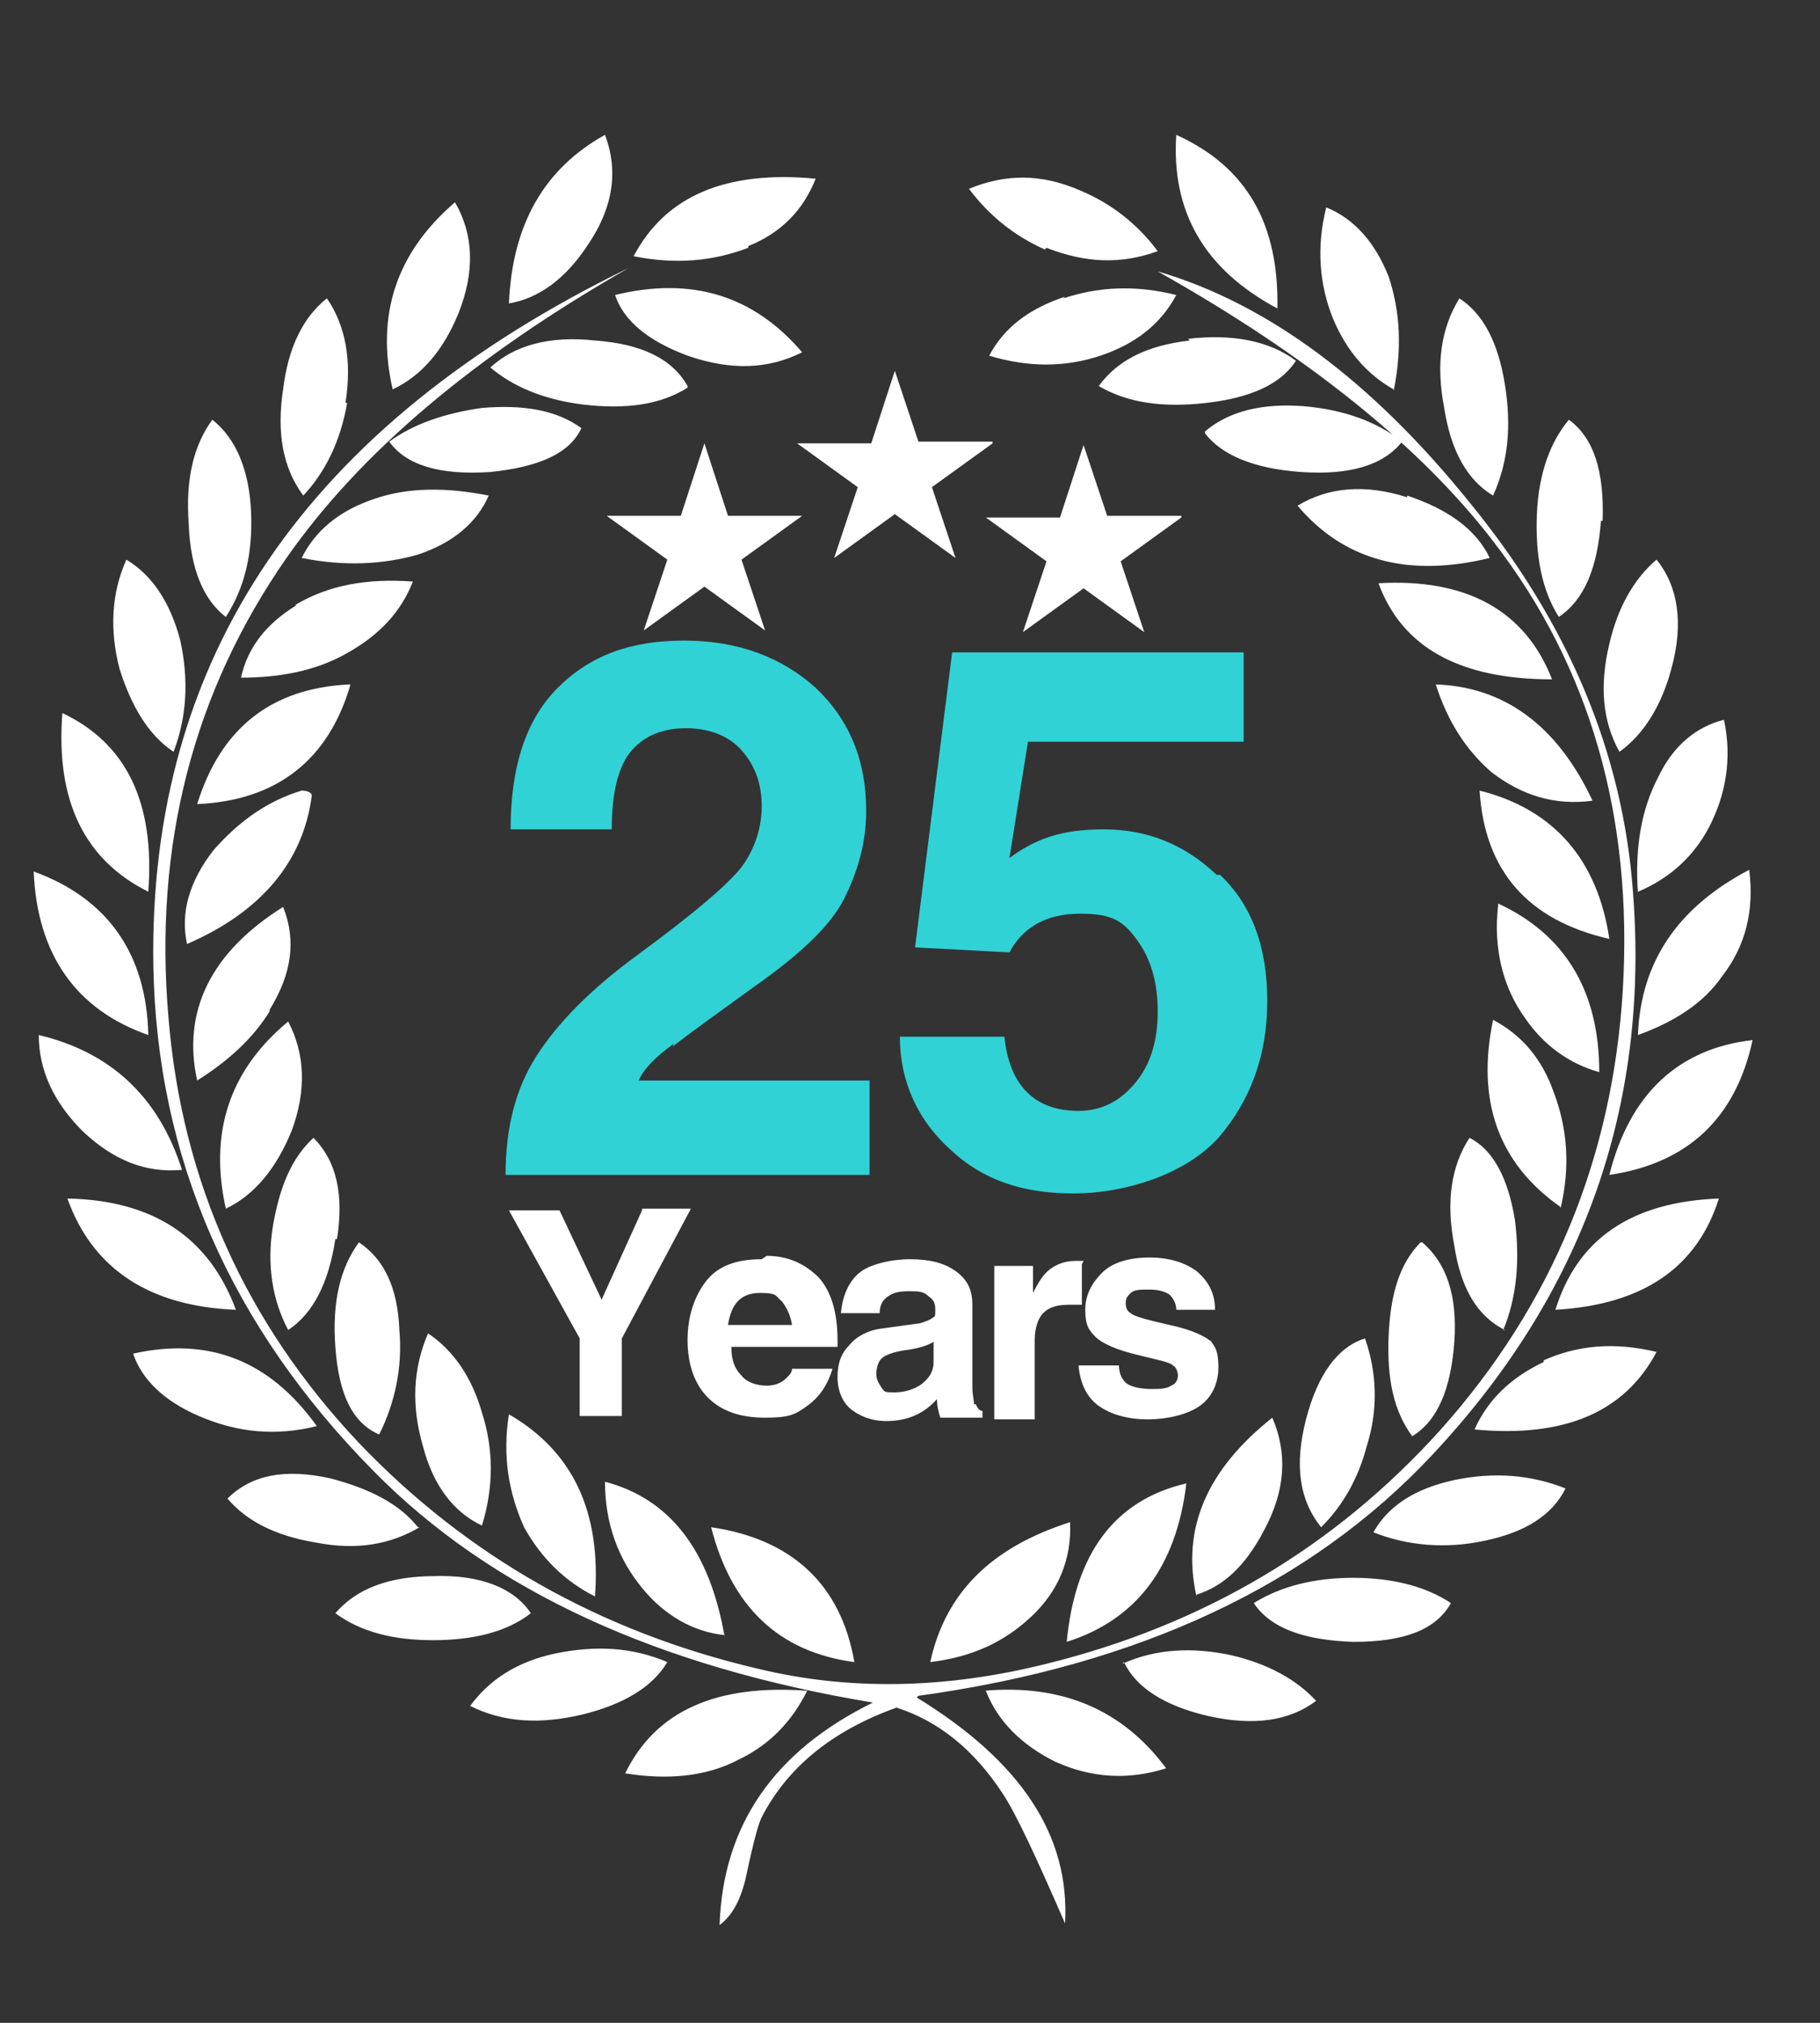
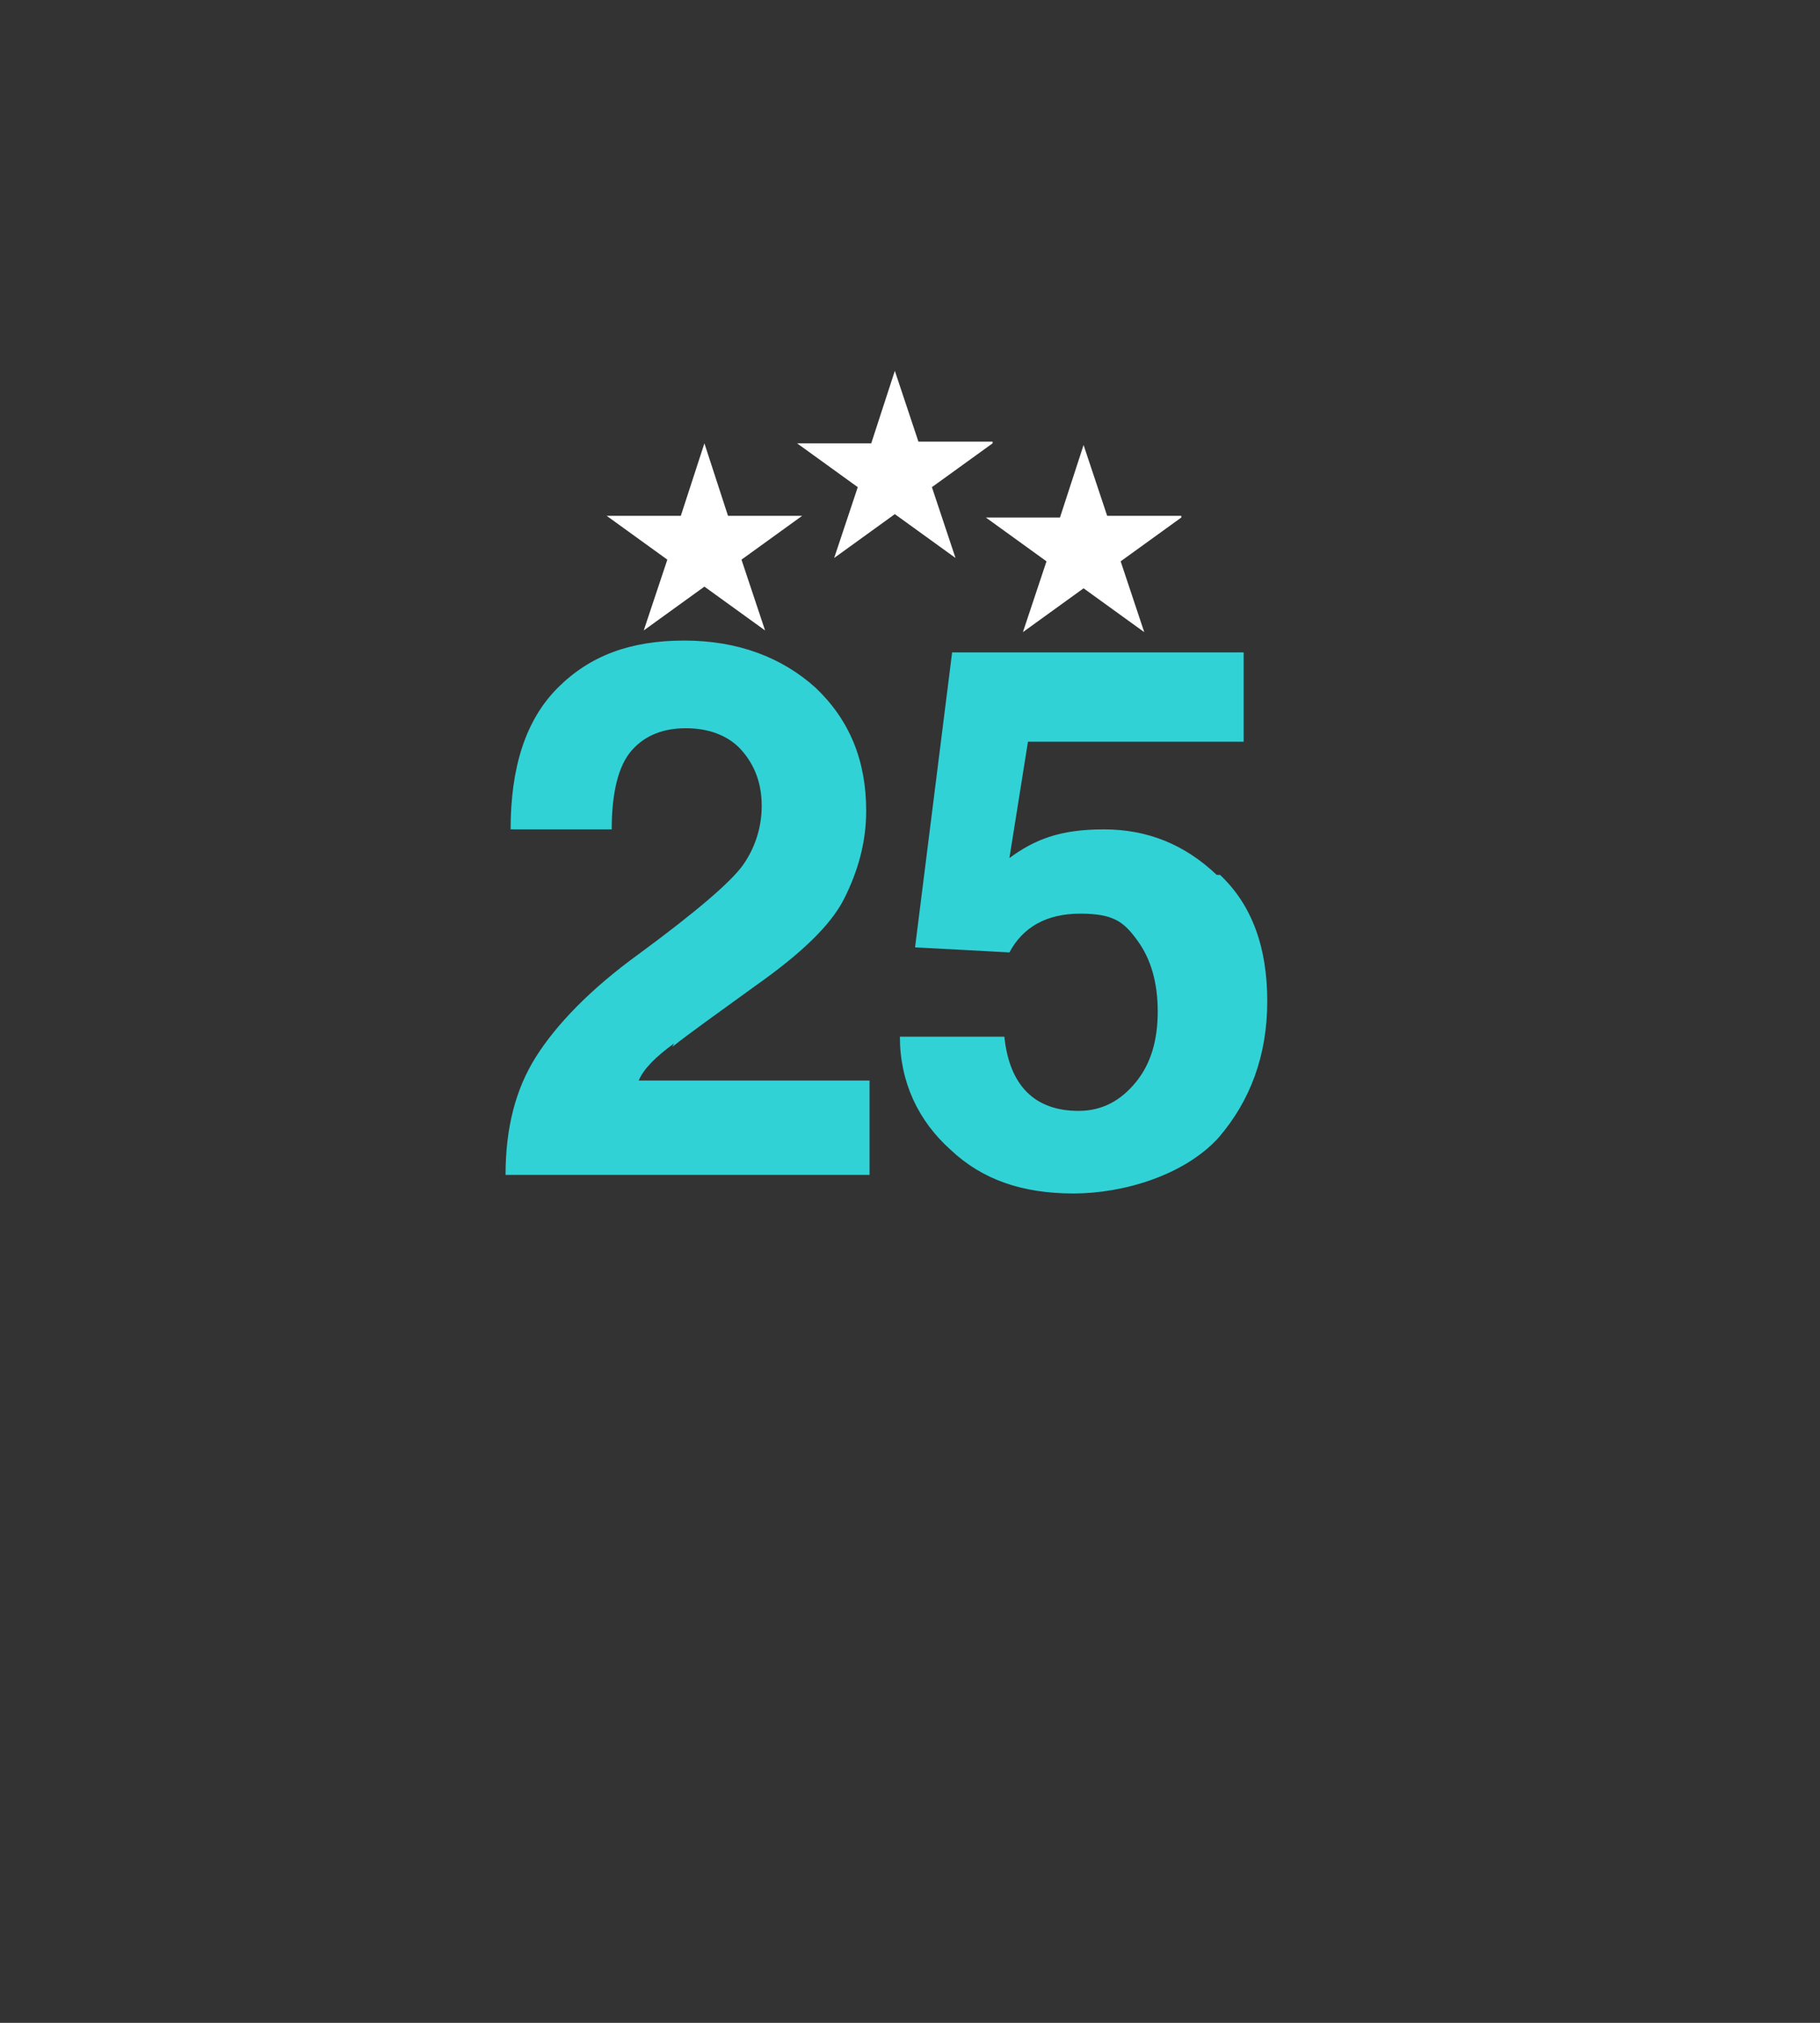
<svg xmlns="http://www.w3.org/2000/svg" version="1.1" viewBox="0 0 108 120">
  <rect x="0" y="0" width="108" height="120" fill="#333333" stroke="none" />
  <defs>
    <style>
      .cls-1 {
        fill: #fff;
      }

      .cls-2 {
        fill: #30d2d6;
      }
    </style>
  </defs>
  <g>
    <g id="Group_1">
      <g id="_x32_5">
        <path class="cls-2" d="M39.9,62.1c1-.8,2.7-2,4.9-3.6,2.7-1.9,4.5-3.6,5.3-5.2.8-1.6,1.3-3.3,1.3-5.2,0-3-1-5.4-3-7.3-2-1.8-4.6-2.8-7.8-2.8s-5.6.9-7.5,2.8c-1.9,1.9-2.8,4.7-2.8,8.4h6c0-2.2.4-3.8,1.2-4.7.8-.9,1.9-1.3,3.2-1.3s2.5.4,3.3,1.3,1.2,2,1.2,3.3-.4,2.5-1.1,3.5c-.7,1-2.8,2.8-6.2,5.3-2.9,2.1-4.9,4.2-6.1,6.1-1.2,1.9-1.8,4.2-1.8,7h21.6v-5.6h-13.7c.3-.7,1-1.4,2.1-2.2ZM72.2,51.9c-1.9-1.8-4.1-2.7-6.7-2.7s-4.1.6-5.6,1.7l1.1-6.9h12.8v-5.3h-17.3l-2.2,17.5,5.6.3c.8-1.5,2.2-2.3,4.2-2.3s2.6.5,3.4,1.6c.8,1.1,1.2,2.5,1.2,4.2s-.4,3.1-1.3,4.2c-.9,1.1-2,1.7-3.4,1.7-2.6,0-4.1-1.5-4.4-4.4h-6.2c0,2.7,1.1,5,3,6.7,1.9,1.8,4.3,2.6,7.3,2.6s6.6-1.1,8.6-3.3c1.9-2.2,2.9-4.9,2.9-8.1s-.9-5.7-2.8-7.5Z" />
      </g>
      <g id="Years">
-         <path class="cls-1" d="M38.1,71.8l-2.4,5.3-2.5-5.3h-3l4.2,7.6v4.6h2.5v-4.6l4.1-7.7h-2.9ZM45.2,74.7c-1.5,0-2.6.4-3.3,1.3-.7.9-1.1,2.1-1.1,3.5s.4,2.6,1.2,3.4c.8.8,1.9,1.2,3.4,1.2s1.8-.2,2.5-.7c.7-.5,1.2-1.2,1.5-2.2h-2.4c0,.3-.3.5-.5.7-.3.2-.6.3-1,.3-.6,0-1.2-.2-1.5-.6-.4-.4-.6-.9-.6-1.7h6.3v-.4c0-1.7-.4-2.9-1.1-3.7-.8-.8-1.8-1.3-3.1-1.3ZM43.2,78.6c.2-1.3.8-1.9,1.9-1.9s.9.2,1.3.5c.3.4.5.8.6,1.4h-3.8ZM57.8,83.3c0-.2-.1-.6-.1-1v-4.9c0-.9-.3-1.5-1-2-.7-.5-1.6-.7-2.7-.7s-2.4.3-3,.8c-.6.5-1,1.3-1.1,2.4h2.3c0-.5.2-.8.5-1,.3-.2.6-.3,1.2-.3s.9,0,1.2.3c.3.2.4.4.4.8s0,.4-.2.5c-.1.1-.4.2-.7.3l-2.2.3c-.9.1-1.6.5-2,1-.5.5-.7,1.1-.7,1.9s.3,1.5.8,1.9,1.2.7,2.1.7c1.2,0,2.2-.4,3-1.3,0,.4.1.8.2,1.1h2.5v-.4c-.2,0-.3-.2-.4-.4ZM55.4,80.8c0,.5-.2.9-.7,1.3-.4.3-1,.5-1.6.5s-.6,0-.8-.3-.3-.5-.3-.8.1-.7.3-.9c.2-.2.7-.4,1.4-.5.8-.1,1.4-.3,1.7-.5v1.1ZM64.3,74.8c-.1,0-.3,0-.5,0-.6,0-1.1.2-1.5.5-.4.3-.7.8-1,1.4h0v-1.6h-2.3v9.1h2.4v-4.7c0-.7.2-1.3.5-1.6.4-.4.9-.5,1.6-.5s.6,0,.7,0v-2.4ZM72,79.7c-.4-.4-1.2-.8-2.6-1.1-1.3-.3-2.1-.5-2.3-.7-.2-.1-.3-.3-.3-.6s.1-.4.3-.6c.2-.2.6-.2,1.1-.2s.9.1,1.2.3c.2.2.4.5.4.9h2.3c0-1-.4-1.7-1.1-2.3-.7-.5-1.6-.8-2.8-.8s-2.2.3-2.8.9c-.6.6-1,1.3-1,2.2s.2,1.2.6,1.6c.4.4,1.3.8,2.6,1.1,1.2.3,1.8.4,2,.6.2.1.3.4.3.6s-.1.5-.4.6c-.3.2-.7.2-1.2.2s-1.1-.1-1.4-.3c-.3-.2-.5-.6-.5-1.1h-2.4c.1,1.1.5,1.9,1.2,2.4.7.5,1.7.8,2.9.8s2.4-.3,3.1-.8c.7-.5,1.1-1.3,1.1-2.3s-.2-1.2-.5-1.6Z" />
-       </g>
+         </g>
      <g id="Shape_1">
-         <path class="cls-1" d="M83.5,29.5c-2.5-.8-4.7-.6-6.5.5,2.7,3.2,6.5,4.3,11.4,3.1-.8-1.7-2.5-2.9-4.9-3.7ZM63.3,97.4c4.1-1.3,6.5-4.4,7.1-9.4-4.3,1-6.6,4.2-7.1,9.4ZM71,94.6c1.6-.5,2.9-1.7,4-3.8,1.3-2.4,1.4-4.6.5-6.7-3.9,3.1-5.4,6.6-4.5,10.6ZM70.6,20.2c-2.6.3-4.3,1.2-5.4,2.7,1.7,1,3.8,1.3,6.4,1,2.6-.3,4.4-1.1,5.3-2.5-1.6-1.2-3.8-1.6-6.4-1.3ZM63.2,17.6c-2.1.7-3.6,1.8-4.5,3.5,2.3.7,4.5.7,6.6,0,2.1-.7,3.6-1.9,4.5-3.6-2.4-.6-4.6-.5-6.7.2ZM77.5,84.2c-.7,2.7-.4,4.8.9,6.4,1.3-1.3,2.2-2.9,2.7-4.8.7-2.2.6-4.4-.1-6.4-1.6.5-2.8,2.1-3.5,4.8ZM20.8,40.6c-4.7.2-7.7,2.6-9.1,7.1,4.7-.2,7.8-2.6,9.1-7.1ZM81.8,34.6c1.4,3.8,4.8,5.7,10.3,5.7-1.6-4.1-5.1-6-10.3-5.7ZM16,59.9c1.3-2.1,1.6-4.1.8-6.1-4.3,2.7-6,6.2-5.1,10.3,1.9-1.2,3.3-2.5,4.3-4.1ZM17.3,67.1c.9-2.4.8-4.6-.2-6.5-3.5,2.9-4.7,6.6-3.7,11.1,1.7-.8,3-2.4,3.9-4.6ZM63.5,90.3c-4.7,1.5-7.4,4.2-8.3,8.3,2.5-.3,4.4-1.2,6-2.7,1.6-1.5,2.4-3.4,2.3-5.6ZM11.1,56c4.4-1.9,6.9-4.9,7.4-8.8,0-.2-.3-.3-.6-.3-2,.6-3.7,1.8-5.2,3.5-1.5,1.9-2,3.8-1.6,5.6ZM22.2,29.6c-2.1.7-3.5,1.9-4.3,3.5,2.5.5,4.8.4,6.9-.2,2.1-.7,3.5-1.9,4.2-3.5-2.5-.5-4.8-.5-6.8.2ZM25.4,79.1c-.9,2.1-1,4.3-.3,6.7.6,2.3,1.8,3.9,3.5,4.7.7-2.3.7-4.5,0-6.7-.6-2.1-1.7-3.7-3.2-4.7ZM82.7,23.2c.5-2.5.4-4.7-.3-6.8-.8-2-2-3.4-3.7-4.1-.6,2.4-.4,4.6.4,6.6.8,1.9,2,3.3,3.6,4.2ZM96.1,44.6c1.4-1,2.5-2.7,3.1-5,.7-2.6.4-4.8-.9-6.4-1.3,1.1-2.3,2.8-2.8,5-.6,2.5-.4,4.6.6,6.4ZM95.1,30.9c.1-2.9-.5-4.9-2-6-1.1,1.3-1.8,3.2-1.9,5.6-.1,2.5.3,4.5,1.3,6.1,1.5-1,2.3-2.9,2.5-5.7ZM88.6,29.4c.9-2,1.1-4.1.7-6.6-.4-2.5-1.3-4.2-2.7-5.1-1.1,1.8-1.4,3.9-.9,6.5.4,2.6,1.4,4.3,2.9,5.2ZM97.2,52.9c1.9-.8,3.3-2.1,4.2-3.8,1-1.9,1.4-4.1.9-6.4-1.6.4-3,1.5-3.9,3.4-1,1.9-1.4,4.2-1.2,6.9ZM97.2,61.4c2.2-.8,3.9-1.9,5-3.5,1.4-1.8,1.9-3.9,1.6-6.3-4.2,2.2-6.4,5.4-6.6,9.7ZM95.5,69.7c4.7-.7,7.5-3.4,8.5-8-4.4.5-7.3,3.2-8.5,8ZM20,73.5c.4-2.6,0-4.6-1.4-6-1.3,1.2-2,2.9-2.4,5.2-.4,2.4,0,4.5.9,6.2,1.5-1,2.4-2.8,2.8-5.4ZM88.9,53.7c-.3,2.6.3,4.9,1.6,6.7,1.1,1.6,2.6,2.7,4.4,3.2,0-4.9-2.1-8.2-6-10ZM85.2,40.6c.7,2.2,1.8,3.9,3.3,5.2,1.8,1.4,3.8,2,6,1.7-2.1-4.5-5.3-6.8-9.4-6.9ZM92.6,71.7c.6-2.5.4-4.8-.4-6.9-.7-2-1.9-3.4-3.6-4.3-1,4.8.3,8.5,4,11.1ZM87.8,46.9c.3,4.8,2.9,7.7,7.7,8.8-.7-4.7-3.3-7.7-7.7-8.8ZM75.8,18.3c.1-5-1.8-8.4-6-10.3-.3,4.6,1.7,8,6,10.3ZM62.1,14.7c2.3.9,4.4,1,6.6.2-1.2-1.6-2.7-2.8-4.6-3.6-2.3-1-4.4-1-6.6-.1,1.2,1.6,2.7,2.8,4.5,3.6ZM89.2,78.9c.8-1.9,1-4.1.7-6.5-.4-2.5-1.3-4.2-2.7-4.9-1.1,1.7-1.4,3.8-.9,6.4.4,2.6,1.4,4.2,3,5ZM84.3,73.7c-1.2,1.2-1.8,3-1.9,5.6-.1,2.5.3,4.4,1.4,5.9,1.5-.9,2.3-2.8,2.5-5.6.2-2.8-.5-4.7-1.9-5.9ZM71.5,25.7c1,1.3,2.9,2.1,5.7,2.3,2.9.2,4.9-.4,6-1.8-1.5-1.2-3.5-1.9-5.8-2.1-2.5-.2-4.5.3-5.9,1.5ZM25.8,93.5c-2.8,0-4.7.8-5.9,2.2,1.5,1.1,3.4,1.6,5.8,1.6,2.4,0,4.4-.5,5.8-1.6-1-1.5-3-2.3-5.8-2.2ZM24.8,90.6c-1.1-1.4-2.9-2.3-5.2-2.9-2.7-.6-4.7-.2-6.1,1.2,1.1,1.3,2.8,2.2,5.2,2.6,2.5.5,4.5.1,6.2-.9ZM39.6,98.6c-2.1-.9-4.3-1-6.7-.5-2.3.5-3.9,1.6-5,3.1,2,1,4.2,1.1,6.7.5,2.4-.6,4.1-1.6,5-3.1ZM4,71.1c1.5,4.2,4.9,6.4,10,6.6-1.6-4.3-4.9-6.5-10-6.6ZM18.8,84.6c-2.8-3.9-6.4-5.3-10.9-4.3.5,1.5,1.8,2.8,3.9,3.7,2.3,1,4.6,1.2,7,.6ZM8.8,61.4c-.1-4.8-2.4-8.1-6.8-9.7.2,4.9,2.5,8.2,6.8,9.7ZM47.9,100.3c-5.4-.4-9,1.2-10.8,4.9,2.5.4,4.8.2,6.7-.8,1.9-.9,3.2-2.3,4.1-4.1ZM10.8,69.4c-1.4-4.4-4.3-7-8.5-8,0,2.1.9,4,2.6,5.7,1.8,1.7,3.7,2.5,5.9,2.3ZM91.6,80.8c-1.9.9-3.3,2.2-4.1,4,5.3.5,8.9-1,10.8-4.6-2.5-.6-4.7-.4-6.7.5ZM22.5,85.1c.9-1.8,1.4-3.9,1.2-6.2-.1-2.5-.9-4.2-2.4-5.2-1.1,1.5-1.6,3.5-1.4,6.2.2,2.8,1,4.5,2.6,5.2ZM92.3,77.7c5.2-.3,8.4-2.5,9.7-6.6-5.2.2-8.4,2.4-9.7,6.6ZM58.5,100.3c.7,1.8,2.1,3.2,4.1,4.2,2.2,1,4.4,1.1,6.6.4-2.6-3.5-6.2-5-10.8-4.6ZM74.4,95.1c1,1.5,3,2.2,5.9,2.3,3,0,4.9-.7,5.8-2.3-1.5-1-3.5-1.5-5.8-1.5s-4.3.5-5.9,1.5ZM54.5,100.6c13.1-1.8,23.3-6.6,30.5-14.3,8.9-9.5,12.9-20.6,11.9-33.4-.6-8.2-3.8-15.9-9.7-23.1-5.8-7.2-12-11.8-18.5-13.7,8.9,5,15.6,10.4,19.9,16,5.8,7.5,8.3,16.4,7.7,26.6-.6,10-4.2,18.7-10.8,26.1-6.3,7-14.1,11.6-23.4,13.9-6,1.5-11.7,1.6-17.1.3-9.4-2.2-17.3-6.7-23.7-13.4-6.7-7.1-10.5-15.5-11.3-25.2-.9-10.3,1.5-19.4,7-27.3,4.4-6.3,11.2-12,20.3-17.2-19.1,9.3-28.5,23.1-28.2,41.4.2,11.4,4.6,21.4,13.1,30,7,7.1,16.9,11.6,29.6,13.7-5.9,2.9-8.9,7.3-9.1,13.2.8-.6,1.3-1.6,1.6-3,.4-1.9.7-3,.9-3.4,1.5-2.9,4.1-5.1,8-6.5,2.5.8,4.6,2.5,6.3,5.1.8,1.2,2,3.8,3.7,7.7.3-5.2-2.6-9.6-8.8-13.4ZM66.7,98.6c.7,1.5,2.4,2.6,5,3.2,2.7.6,4.8.3,6.4-.9-1.2-1.3-2.9-2.2-5-2.7-2.3-.5-4.5-.4-6.5.5ZM86.3,87.8c-2.3.5-3.9,1.5-4.8,3.1,2,.8,4.3,1,6.6.5,2.4-.5,4-1.5,4.8-3.1-2-.8-4.2-1-6.6-.5ZM40.8,22.9c-.9-1.6-2.7-2.5-5.5-2.7-2.7-.3-4.8.3-6.2,1.6,1.3,1.1,3.1,1.9,5.5,2.2,2.6.3,4.6,0,6.2-1ZM47.6,20.9c-2.9-3.4-6.6-4.5-11.1-3.4.5,1.5,1.9,2.7,4.3,3.6,2.6.9,4.8.8,6.8-.2ZM43,97.1c-.9-5.2-3.3-8.2-7.1-9.2,0,2.5.8,4.6,2.2,6.3,1.3,1.6,3,2.6,4.9,2.8ZM35.3,94.8c.4-5.1-1.3-8.7-5.1-10.9-.4,2.5,0,4.7.9,6.7,1,1.8,2.4,3.2,4.2,4.1ZM50.7,98.6c-.8-4.6-3.7-7.3-8.5-8,1.2,4.7,4,7.4,8.5,8ZM17.6,35.9c-1.8,1.1-2.9,2.5-3.3,4.3,2.3,0,4.4-.4,6.2-1.4,2-1.1,3.3-2.5,4-4.3-2.7-.2-5,.2-7,1.4ZM34.5,25.4c-1.5-1.1-3.5-1.4-5.9-1.2-2.1.3-4,.9-5.5,2,1,1.4,3,2,6,1.8,2.9-.3,4.7-1.1,5.4-2.6ZM20.5,23.9c.4-2.5,0-4.6-1.1-6.2-1.4,1.1-2.3,2.9-2.6,5.4-.4,2.6,0,4.7,1.2,6.3,1.3-1.4,2.2-3.2,2.6-5.5ZM44.4,14.6c2-.8,3.3-2.2,4-4-5.3-.5-8.9,1-10.8,4.6,2.5.5,4.7.3,6.8-.5ZM8.8,52.9c.4-5.3-1.3-8.8-5.1-10.6-.4,5.2,1.3,8.7,5.1,10.6ZM10.3,44.6c.8-2.1.9-4.3.4-6.6-.6-2.3-1.7-3.9-3.2-4.8-.9,2-1,4.2-.4,6.5.7,2.2,1.7,3.9,3.2,4.9ZM13.4,36.6c1.1-1.7,1.6-3.7,1.5-6.2-.1-2.5-.9-4.4-2.3-5.5-1.1,1.5-1.6,3.5-1.4,6.2.1,2.7.9,4.5,2.2,5.5ZM34.9,14.5c1.5-2.2,1.8-4.4,1-6.5-3.6,2-5.5,5.3-5.7,10,1.8-.3,3.4-1.5,4.7-3.5ZM27.2,18.6c1-2.5.9-4.7-.2-6.6-3.5,3-4.7,6.7-3.7,11.1,1.7-.8,3-2.3,3.9-4.5Z" />
-       </g>
+         </g>
      <g id="Rectangle_4">
        <path class="cls-1" d="M43.2,30.6l-1.4-4.3-1.4,4.3h-4.4s3.6,2.6,3.6,2.6l-1.4,4.2,3.6-2.6,3.6,2.6-1.4-4.2,3.6-2.6h-4.4ZM70.1,30.6h-4.4s-1.4-4.2-1.4-4.2l-1.4,4.3h-4.4s3.6,2.6,3.6,2.6l-1.4,4.2,3.6-2.6,3.6,2.6-1.4-4.2,3.6-2.6ZM58.9,26.2h-4.4s-1.4-4.2-1.4-4.2l-1.4,4.3h-4.4s3.6,2.6,3.6,2.6l-1.4,4.2,3.6-2.6,3.6,2.6-1.4-4.2,3.6-2.6Z" />
      </g>
    </g>
  </g>
</svg>